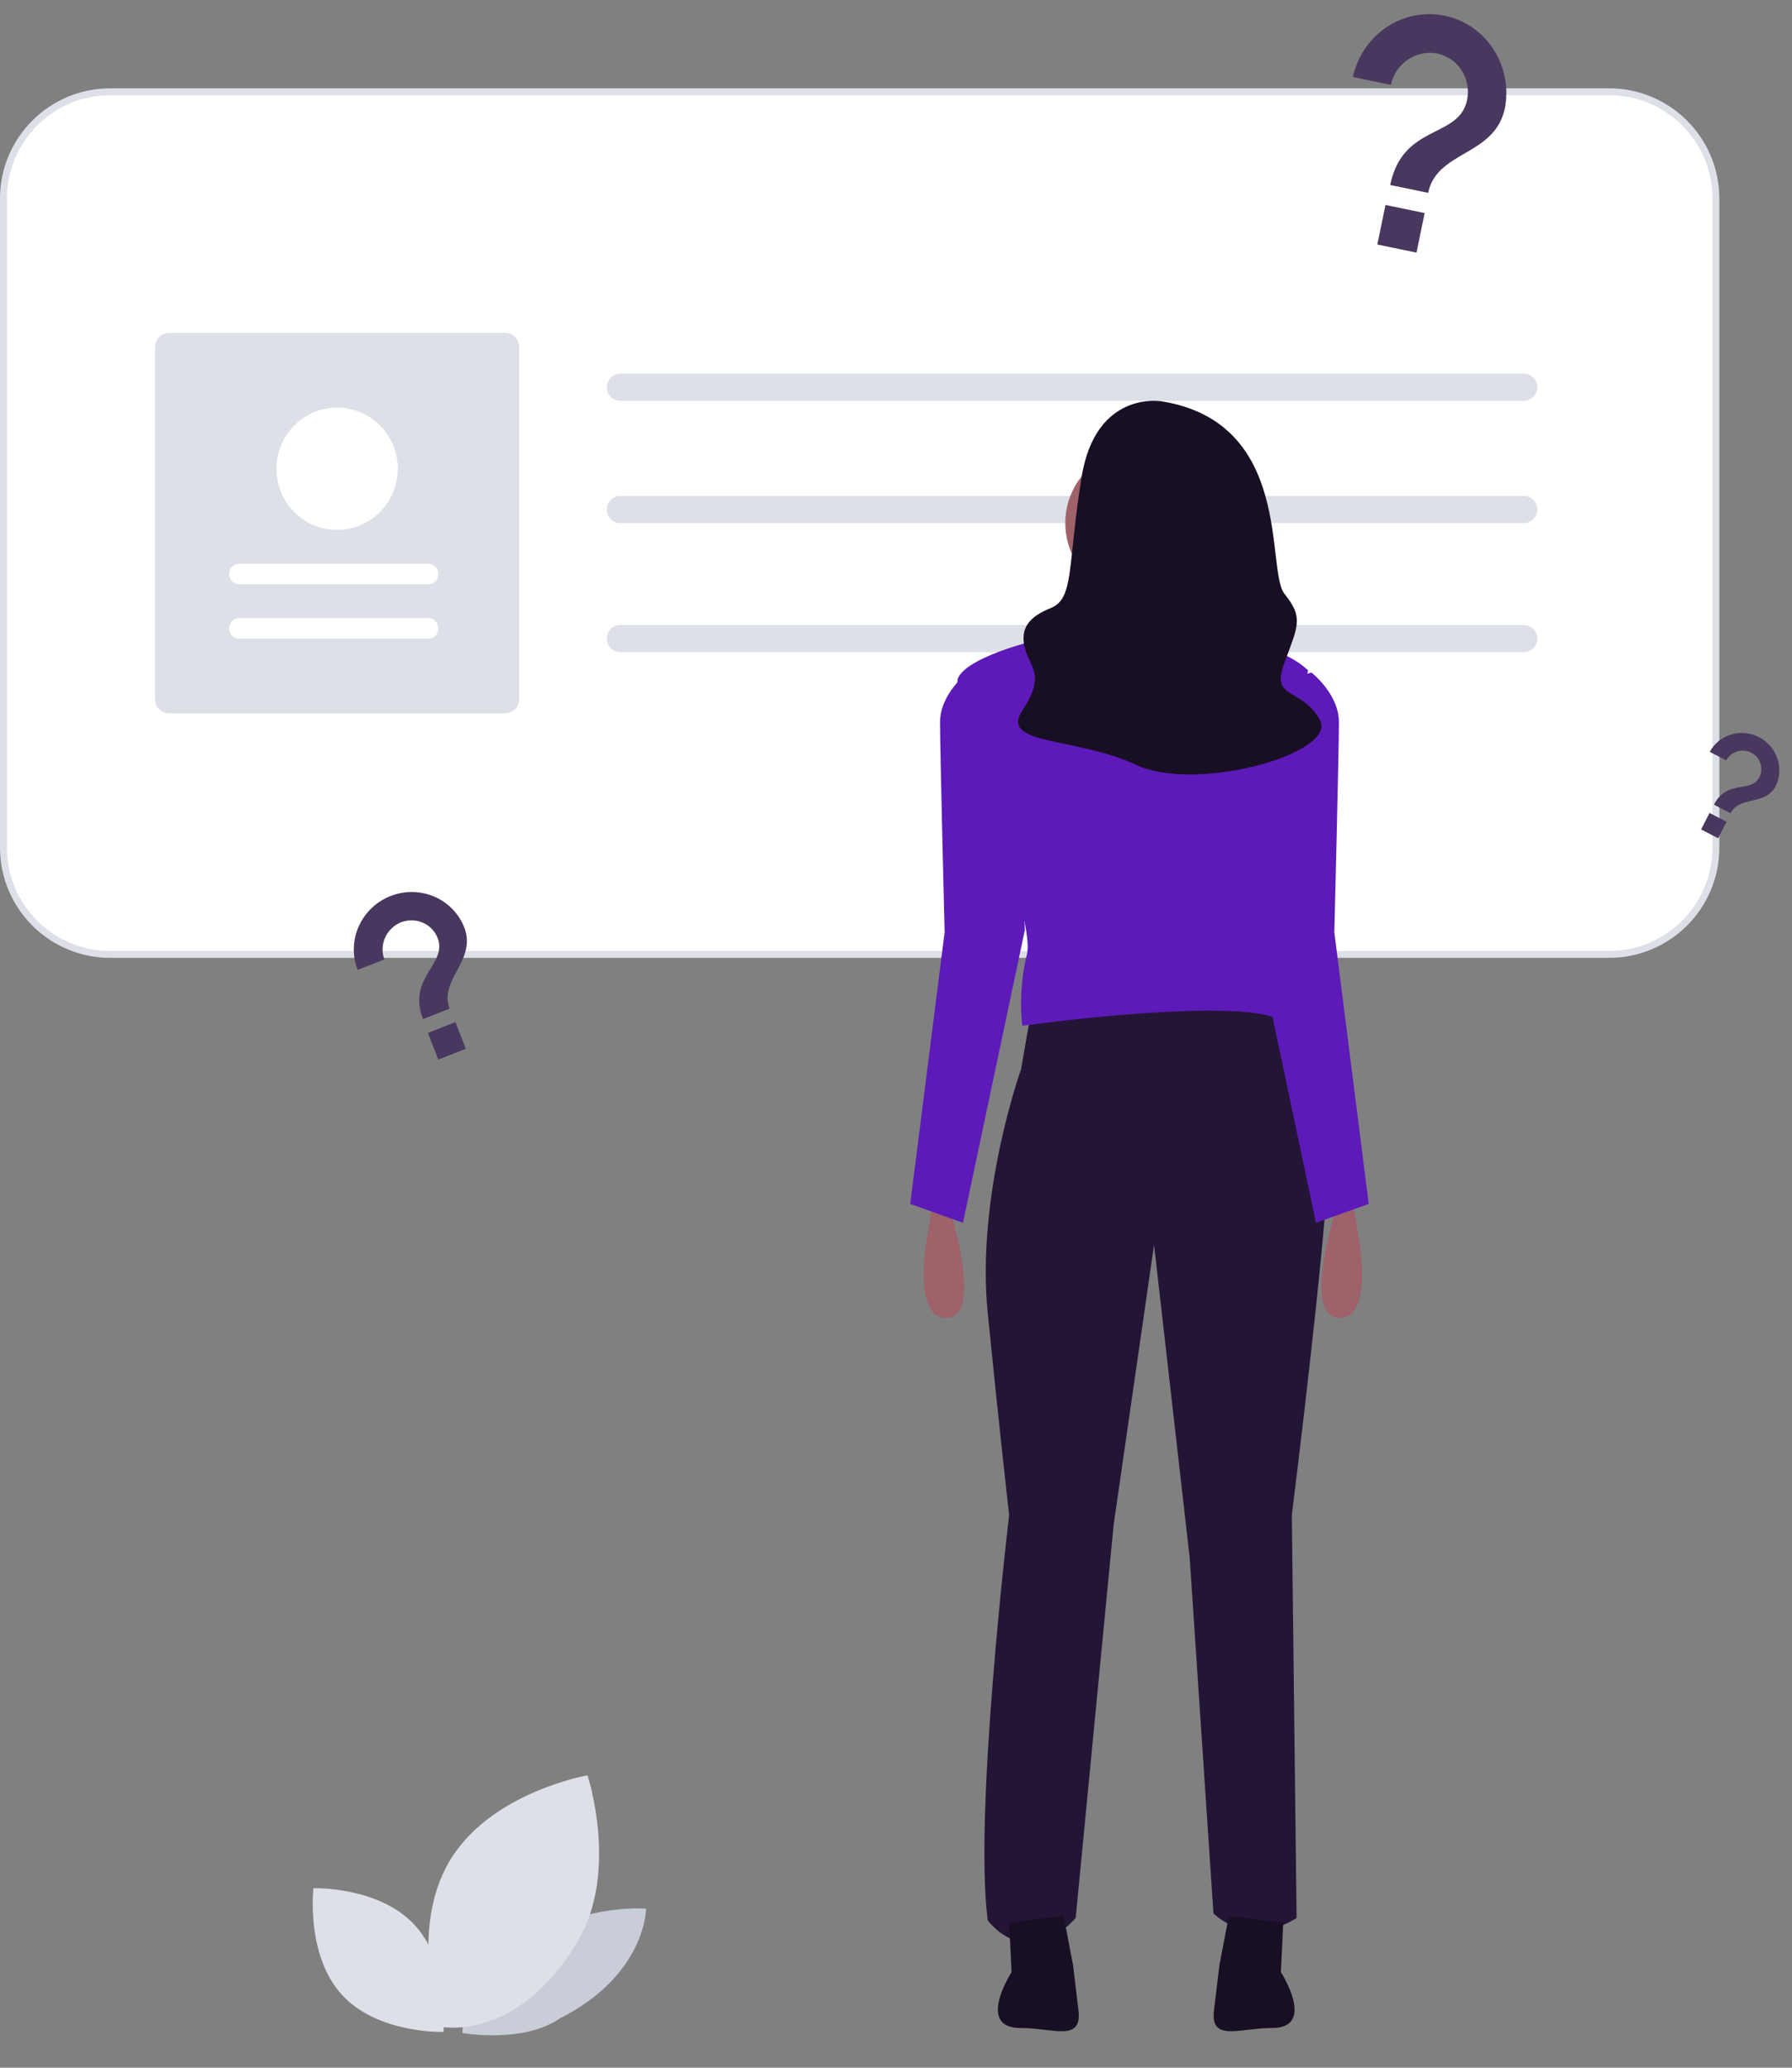
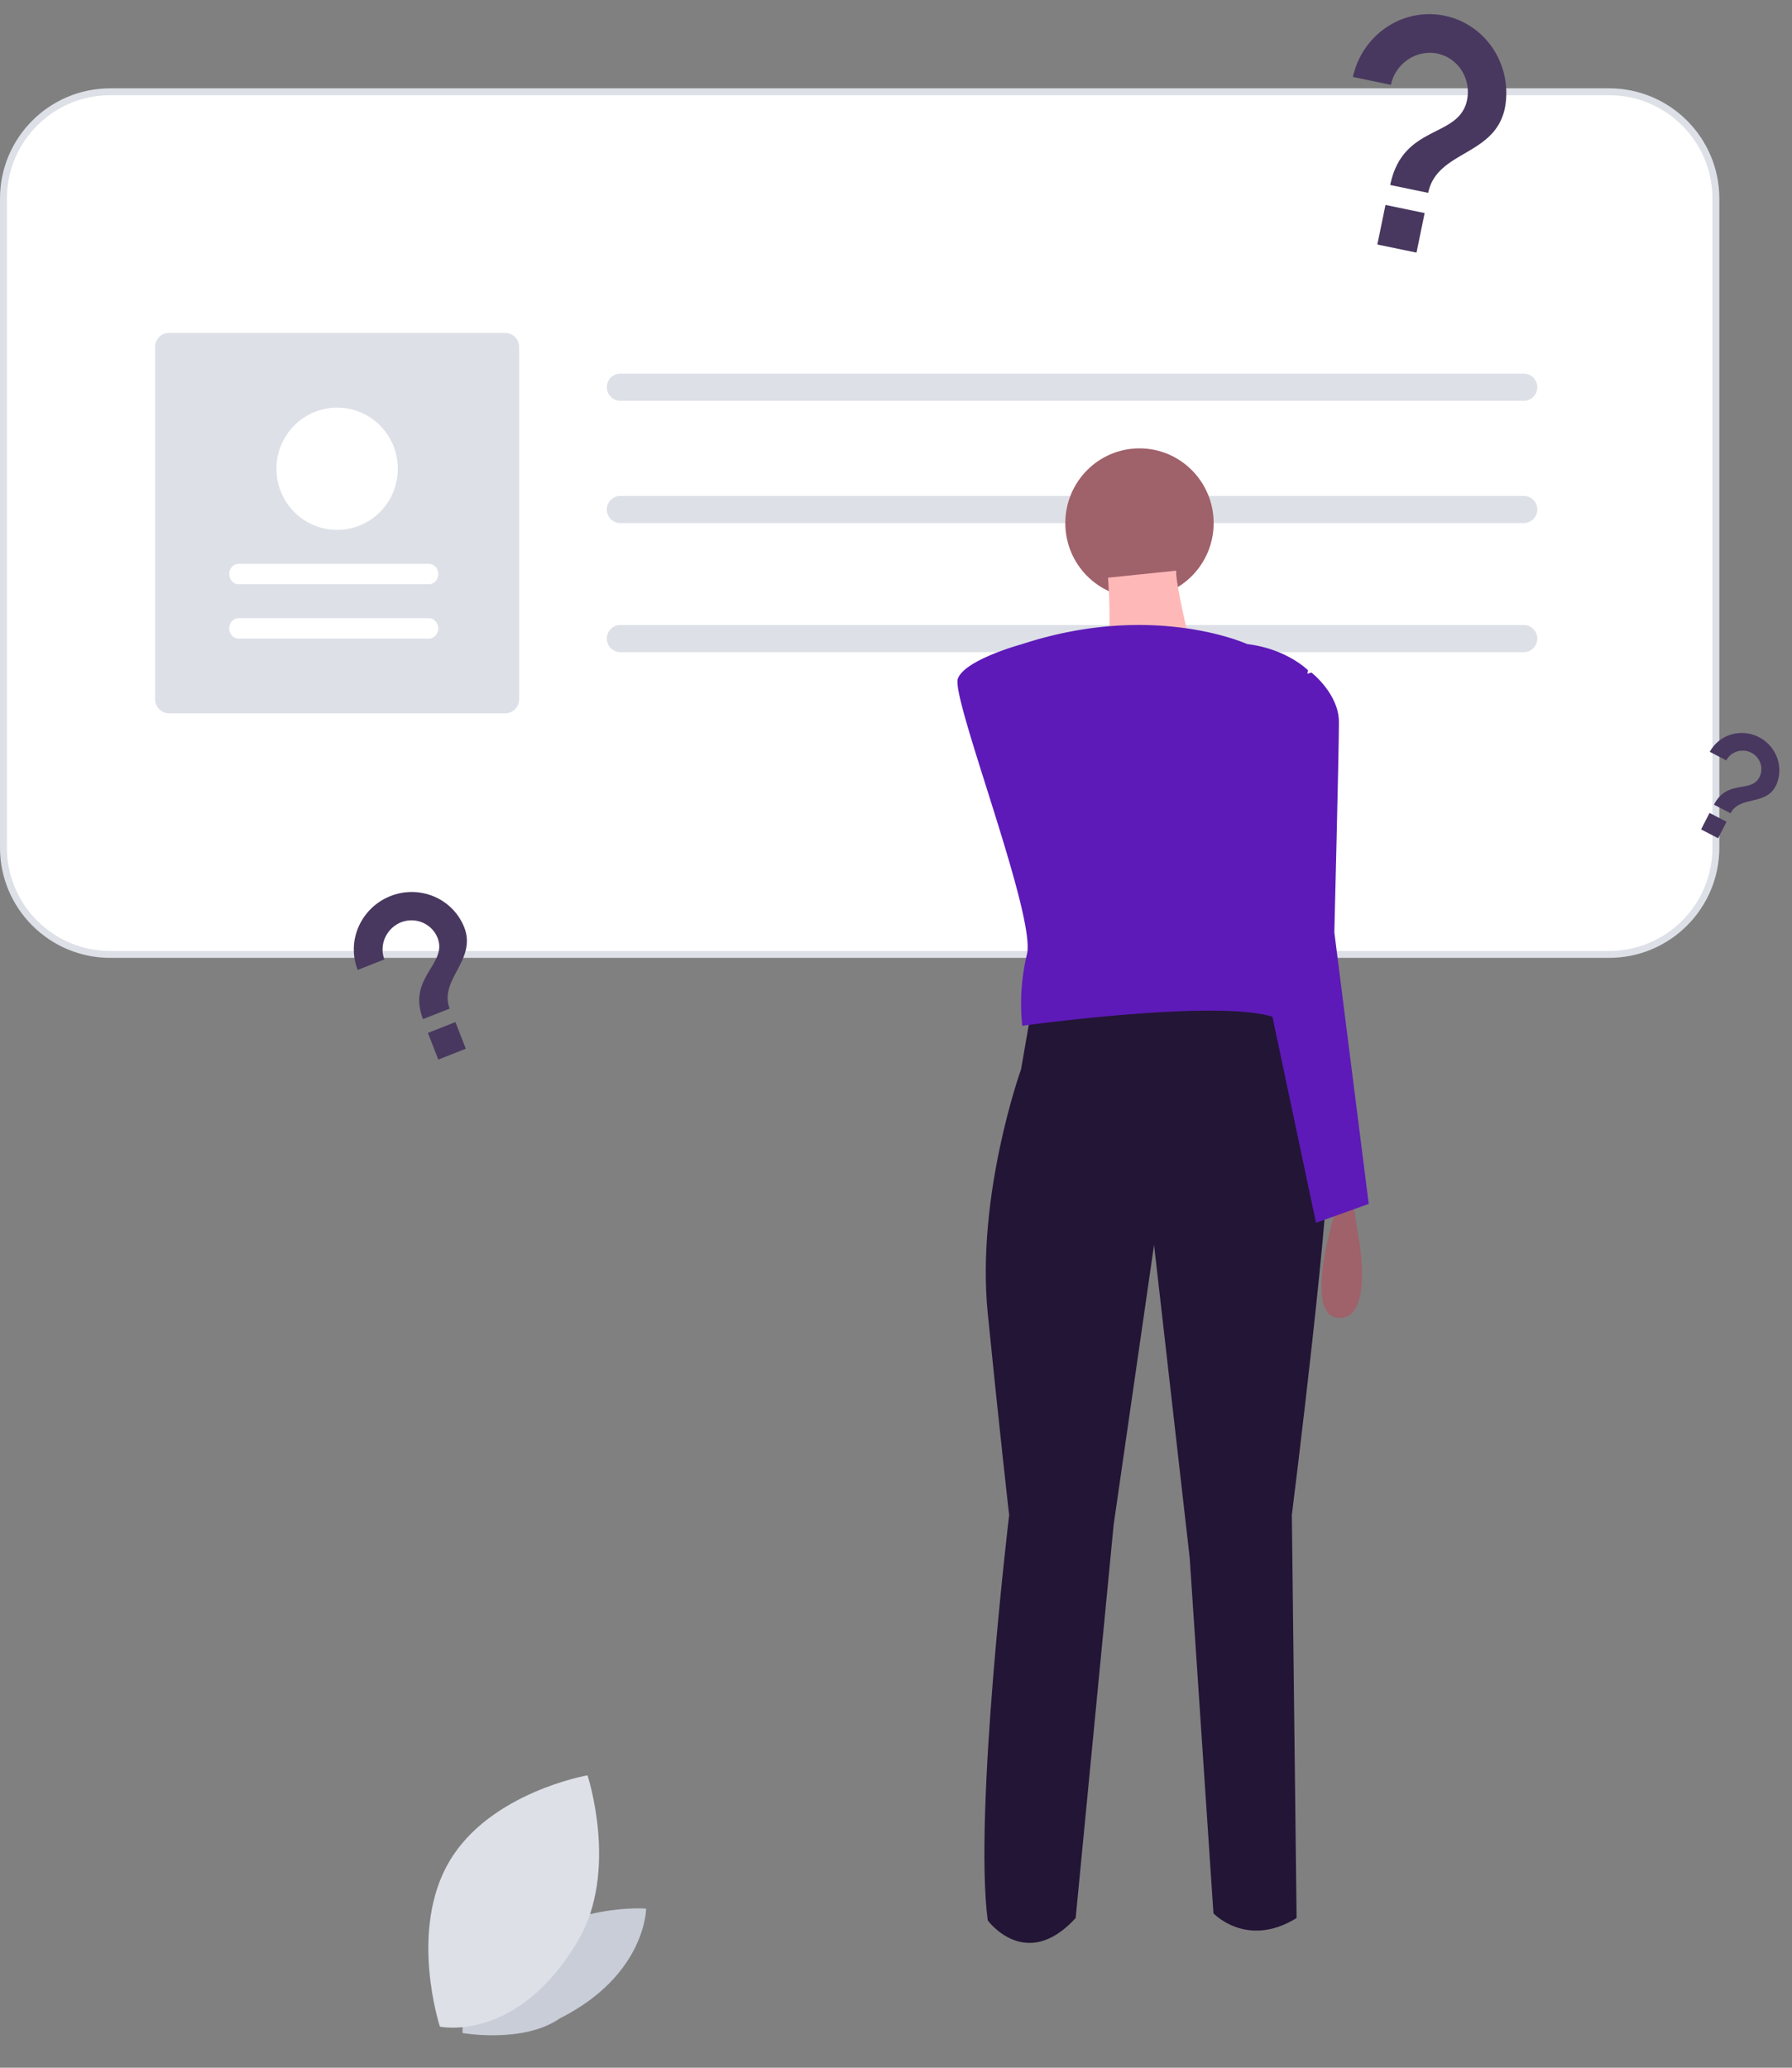
<svg xmlns="http://www.w3.org/2000/svg" width="260" height="300" fill="none">
  <rect width="100%" height="100%" fill="#808080" stroke="none" />
  <path d="M81.23 292.841c-5.285 3.682-14.127 2.13-14.127 2.13s-.275-7.522 5.01-11.205c11.255-7.844 21.631-6.844 21.631-6.844s-.024 9.628-12.515 15.919z" fill="#C8CDD8" />
  <path d="M83.892 281.52c-8.788 14.965-20.064 12.522-20.064 12.522s-4.563-13.875 1.35-23.945c5.914-10.07 20.065-12.521 20.065-12.521s4.563 13.874-1.35 23.944z" fill="#DDE0E7" />
-   <path d="M49.561 289.368c5.21 5.757 14.777 5.435 14.777 5.435s1.12-9.655-4.09-15.412c-5.209-5.756-14.776-5.434-14.776-5.434s-1.12 9.655 4.09 15.411z" fill="#DDE0E7" />
  <path d="M16 138.474c-8.56 0-15.5-6.94-15.5-15.5v-94.16c0-8.561 6.94-15.5 15.5-15.5h217.457c8.561 0 15.5 6.939 15.5 15.5v94.16c0 8.56-6.939 15.5-15.5 15.5H16z" fill="#fff" stroke="#DDE0E7" />
  <path d="M221.073 71.951H90.015a1.971 1.971 0 000 3.943h131.058a1.97 1.97 0 100-3.943zm0-17.741H90.015a1.971 1.971 0 100 3.942h131.058a1.97 1.97 0 100-3.942zm0 36.468H90.015a1.971 1.971 0 100 3.943h131.058a1.97 1.97 0 100-3.943zM24.532 48.296h48.762c.54 0 1.056.216 1.437.6.38.383.595.902.595 1.444v51.107c0 .542-.215 1.061-.595 1.445a2.027 2.027 0 01-1.436.599H24.532a2.026 2.026 0 01-1.436-.599 2.055 2.055 0 01-.596-1.445V50.34c0-.542.215-1.061.596-1.445.38-.383.897-.599 1.436-.6z" fill="#DDE0E7" />
  <path d="M62.224 92.65c.179 0 .356-.038.522-.113.165-.074.315-.183.442-.32.126-.137.227-.3.295-.48a1.59 1.59 0 000-1.133 1.494 1.494 0 00-.295-.48 1.357 1.357 0 00-.443-.32 1.267 1.267 0 00-.52-.112H34.623c-.18 0-.357.038-.522.112a1.359 1.359 0 00-.442.32c-.127.138-.227.3-.295.48a1.591 1.591 0 000 1.133c.068.18.168.343.295.48.127.137.277.246.442.32.166.075.343.112.522.112h27.6zm.002-7.886c.361 0 .707-.156.962-.433.256-.277.399-.653.399-1.045 0-.392-.143-.768-.399-1.046a1.308 1.308 0 00-.962-.433H34.621c-.178 0-.355.038-.52.113a1.36 1.36 0 00-.442.32c-.126.138-.226.3-.295.48a1.59 1.59 0 000 1.132c.069.179.169.342.295.48.127.136.277.245.442.32.165.074.342.112.52.112h27.605zM48.913 59.138c1.741 0 3.443.52 4.891 1.495a8.857 8.857 0 013.243 3.98 8.945 8.945 0 01.501 5.126 8.892 8.892 0 01-2.41 4.542 8.784 8.784 0 01-4.508 2.428 8.743 8.743 0 01-5.087-.505 8.82 8.82 0 01-3.95-3.267 8.914 8.914 0 011.098-11.198 8.781 8.781 0 016.222-2.601z" fill="#fff" />
  <path d="M149.518 147.249l-1.378 7.91s-6.549 18.228-4.826 35.424c1.724 17.196 3.102 29.233 3.102 29.233s-5.17 43.335-3.102 58.811c0 0 5.515 7.566 12.753-.344l5.515-57.091 5.859-40.583 5.17 45.398 3.447 51.588s4.825 5.159 12.063.688l-.69-58.467s6.204-49.524 5.17-53.651c-1.034-4.127-7.927-20.292-7.927-20.292l-35.156 1.376z" fill="#231536" />
-   <path d="M146.424 278.971l.343 7.161s-5.228 8.107 1.29 8.107c.065 0-.065.001 0 0 4.713-.015 8.973 2.094 8.416-2.559l-.787-6.571-1.372-7.161-7.89 1.023zm39.762 0l-.343 7.161s5.228 8.107-1.289 8.107c-.066 0 .064.001 0 0-4.714-.015-8.974 2.094-8.417-2.559l.787-6.571 1.372-7.161 7.89 1.023z" fill="#180F24" />
  <path d="M165.326 86.736c5.943 0 10.761-4.855 10.761-10.843 0-5.987-4.818-10.841-10.761-10.841s-10.761 4.854-10.761 10.841c0 5.988 4.818 10.843 10.761 10.843z" fill="#9F616A" />
  <path d="M160.76 83.817s1.366 15.701-2.733 18.091c-4.1 2.389 17.082 1.365 17.082 1.365s-4.783-18.432-4.442-20.48l-9.907 1.024z" fill="#FFB8B8" />
  <path d="M180.946 93.447s-13.594-6.23-32.627 0c0 0-8.327 2.25-9.346 5.02-1.02 2.768 11.385 34.441 10.026 39.979a30.59 30.59 0 00-.68 10.384s29.908-4.154 37.046-1.038c0 0-2.719-9-2.04-15.231.68-6.23 6.458-35.306 6.458-35.306s-3.059-3.116-8.837-3.808z" fill="#5D1AB8" />
  <path d="M193.831 175.442s-4.918 15.428.328 15.763c5.245.336 2.95-11.738 2.95-11.738l-.656-4.025h-2.622z" fill="#9F616A" />
  <path d="M183.287 99.633l6.985-2.056s3.992 3.084 3.992 7.196-.666 30.495-.666 30.495l4.99 39.404-7.651 2.741-8.98-42.487 1.33-35.293z" fill="#5D1AB8" />
-   <path d="M137.801 175.442s4.917 15.428-.328 15.763c-5.246.336-2.951-11.738-2.951-11.738l.656-4.025h2.623z" fill="#9F616A" />
-   <path d="M147.365 99.633l-6.984-2.056s-3.992 3.084-3.992 7.196.666 30.495.666 30.495l-4.99 39.404 7.65 2.741 8.981-42.487-1.331-35.293z" fill="#5D1AB8" />
-   <path d="M168.557 58.23s-9.585-1.723-11.638 11.028c-2.054 12.752-1.027 17.577-4.45 18.955-3.423 1.379-4.45 3.102-3.766 5.859.685 2.757 3.081 3.79-.342 8.96-3.423 5.17 7.531 3.791 16.431 7.927 8.9 4.135 29.438-1.723 26.699-6.548-2.738-4.825-7.188-2.757-5.134-8.271 2.054-5.514 2.738-6.548 0-9.995-2.739-3.446 1.369-24.813-17.8-27.915z" fill="#180F24" />
  <path d="M205.52 36.653l-5.682-1.176 1.18-5.741 5.681 1.176-1.179 5.741zm1.695-8.673l-5.509-1.14c1.833-8.924 9.989-6.69 11.149-12.34.149-.74.155-1.5.016-2.24a5.768 5.768 0 00-.823-2.068 5.606 5.606 0 00-1.536-1.58 5.483 5.483 0 00-2.015-.853 5.67 5.67 0 00-4.235.894 5.965 5.965 0 00-2.46 3.654l-5.509-1.14c.646-2.96 2.399-5.55 4.882-7.214a11.095 11.095 0 018.389-1.68c2.894.587 5.437 2.318 7.081 4.818a11.711 11.711 0 011.706 8.55c-1.44 7.06-9.866 6.157-11.136 12.34zM67.584 152.16l-3.992 1.573-1.507-3.869 3.992-1.574 1.507 3.87zm-2.336-5.826l-3.872 1.526c-2.345-6.022 3.599-7.961 2.114-11.773a4.016 4.016 0 00-2.186-2.231 4.112 4.112 0 00-1.572-.324 4.19 4.19 0 00-1.586.3 4.297 4.297 0 00-2.276 2.223 4.166 4.166 0 00-.1 3.145l-3.871 1.526a8.161 8.161 0 01.14-6.293 8.425 8.425 0 014.587-4.413 8.354 8.354 0 016.347.053 8.099 8.099 0 014.39 4.488c1.849 4.767-3.74 7.599-2.115 11.773zm184.028-24.717l-2.466-1.281 1.226-2.391 2.467 1.281-1.227 2.391zm1.811-3.622l-2.405-1.249c1.905-3.712 5.38-1.634 6.586-3.984.158-.308.253-.644.278-.991a2.614 2.614 0 00-.131-1.026 2.687 2.687 0 00-1.343-1.548 2.761 2.761 0 00-2.045-.165 2.665 2.665 0 00-1.561 1.29l-2.392-1.243a5.215 5.215 0 013.101-2.51 5.415 5.415 0 014.025.382 5.472 5.472 0 012.664 3.06 5.274 5.274 0 01-.207 4c-1.484 2.925-5.249 1.411-6.57 3.984z" fill="#48385F" />
</svg>